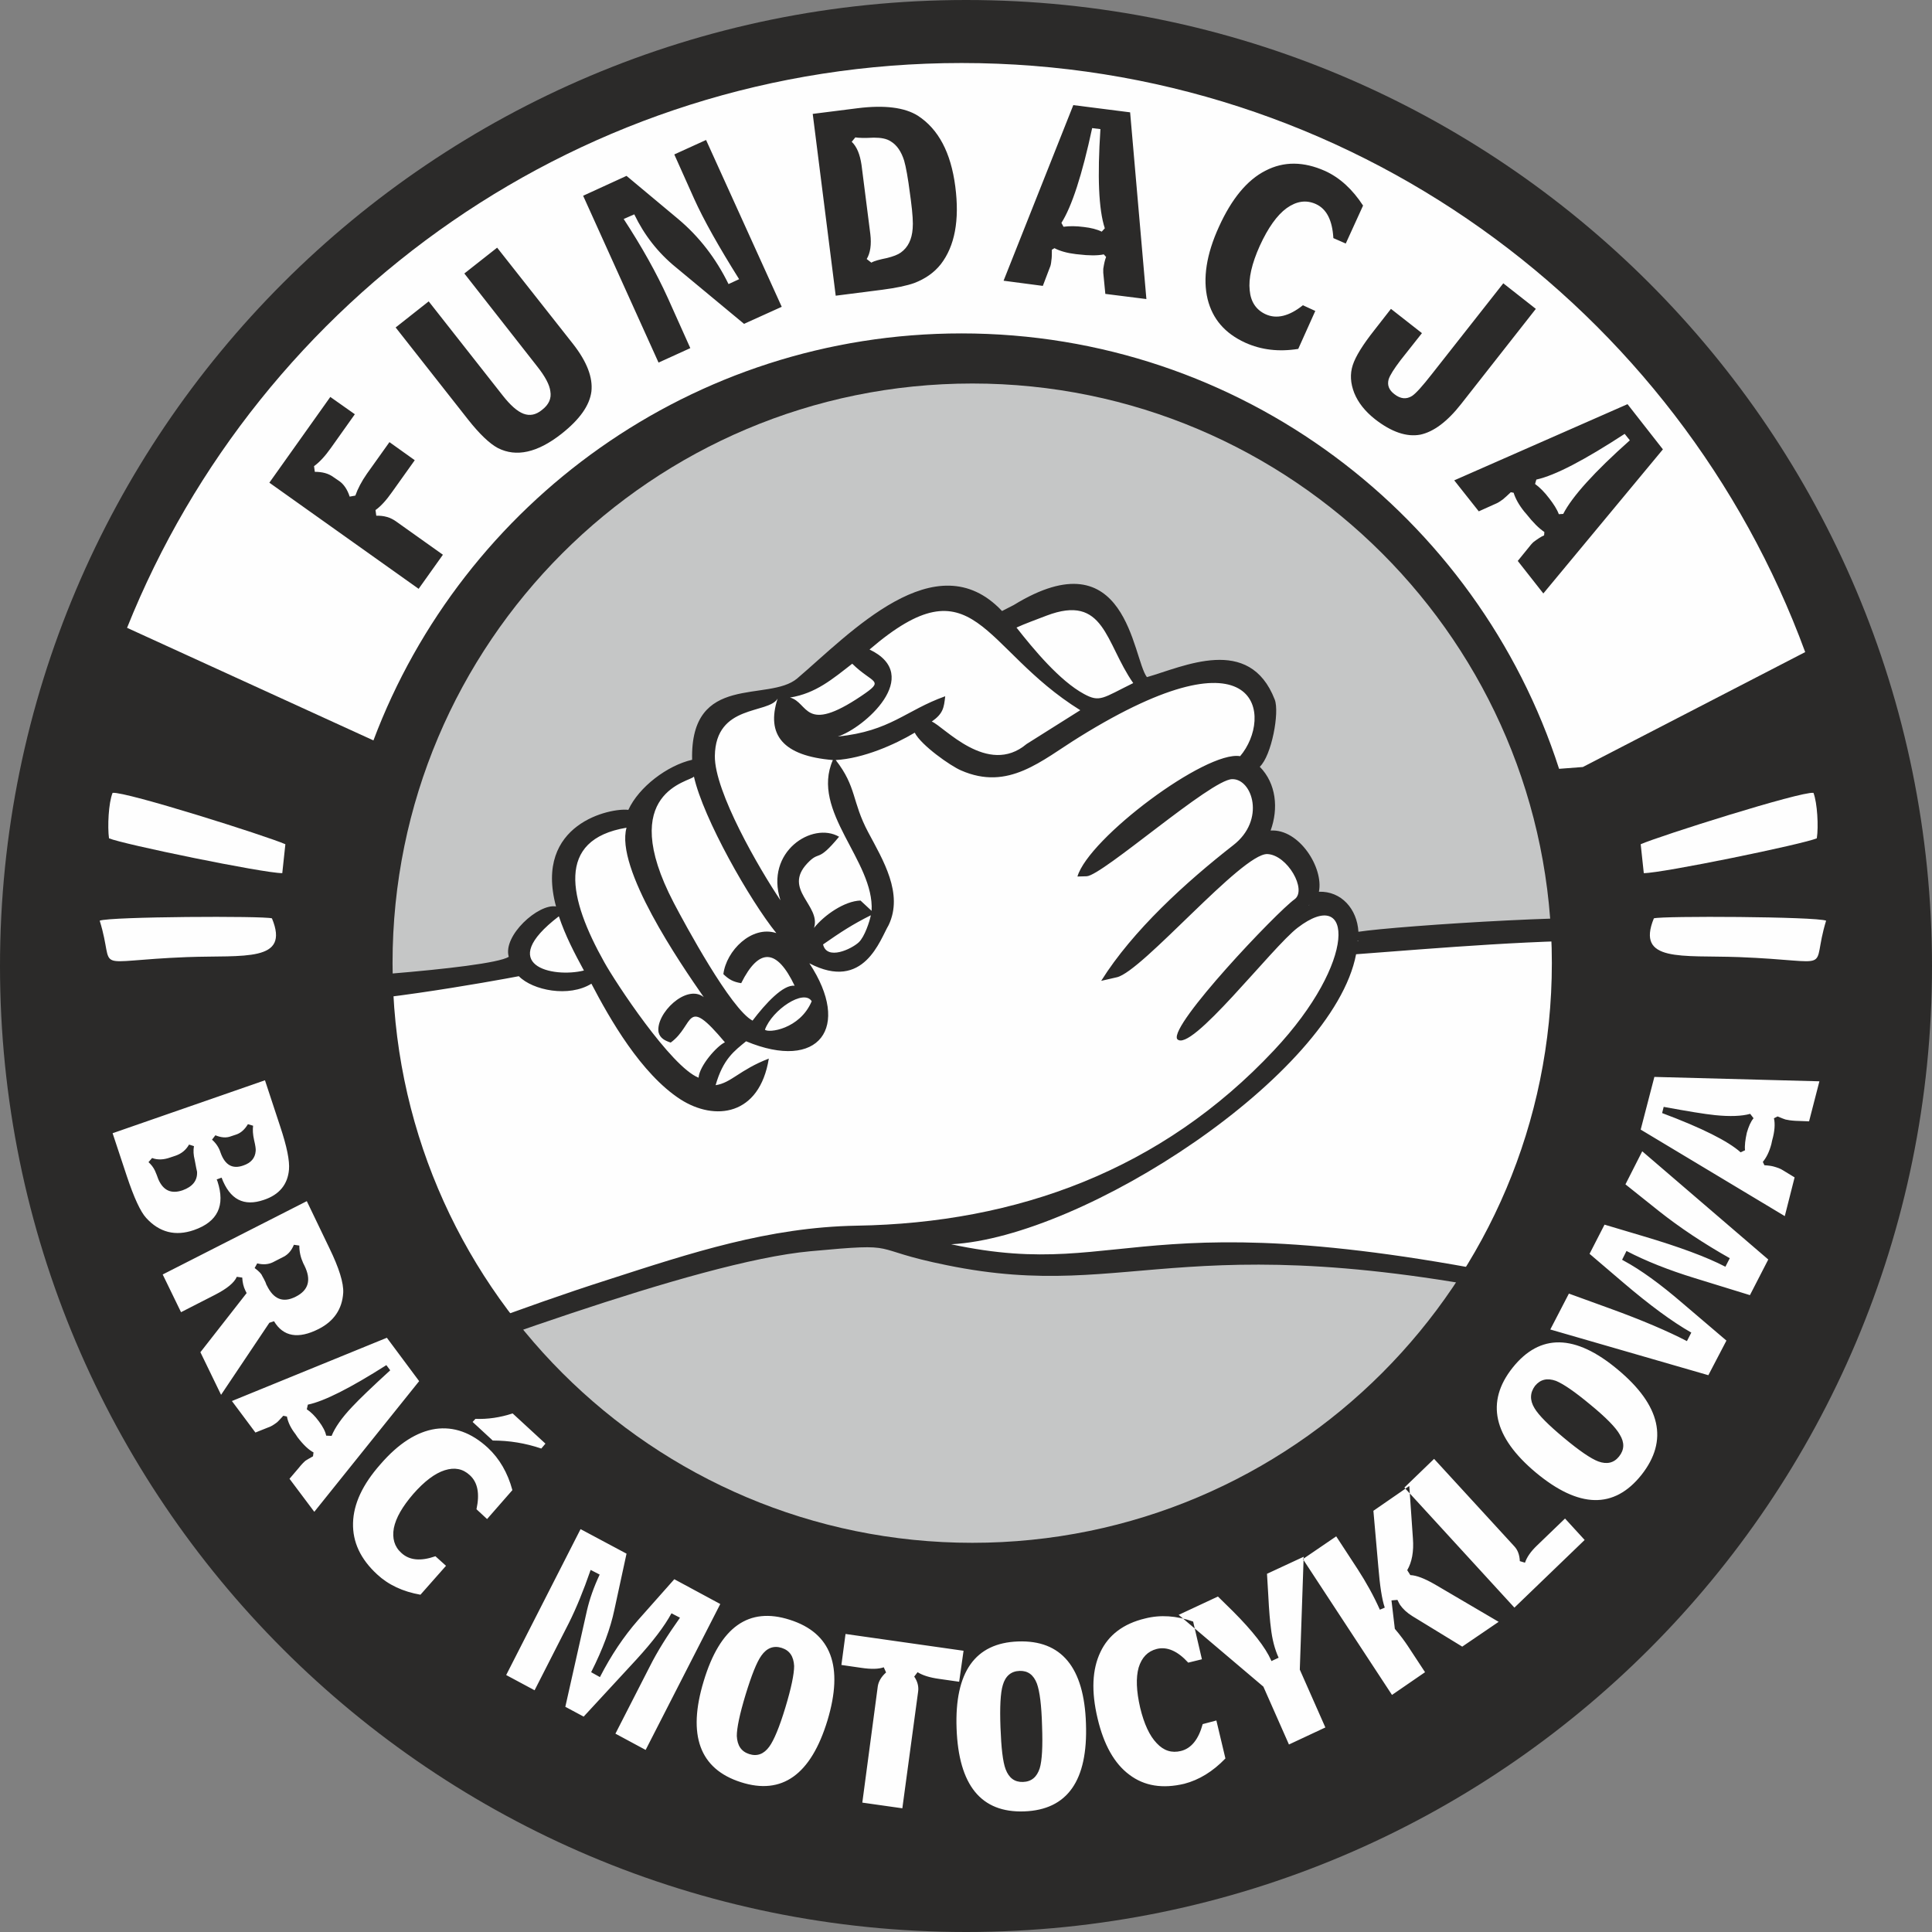
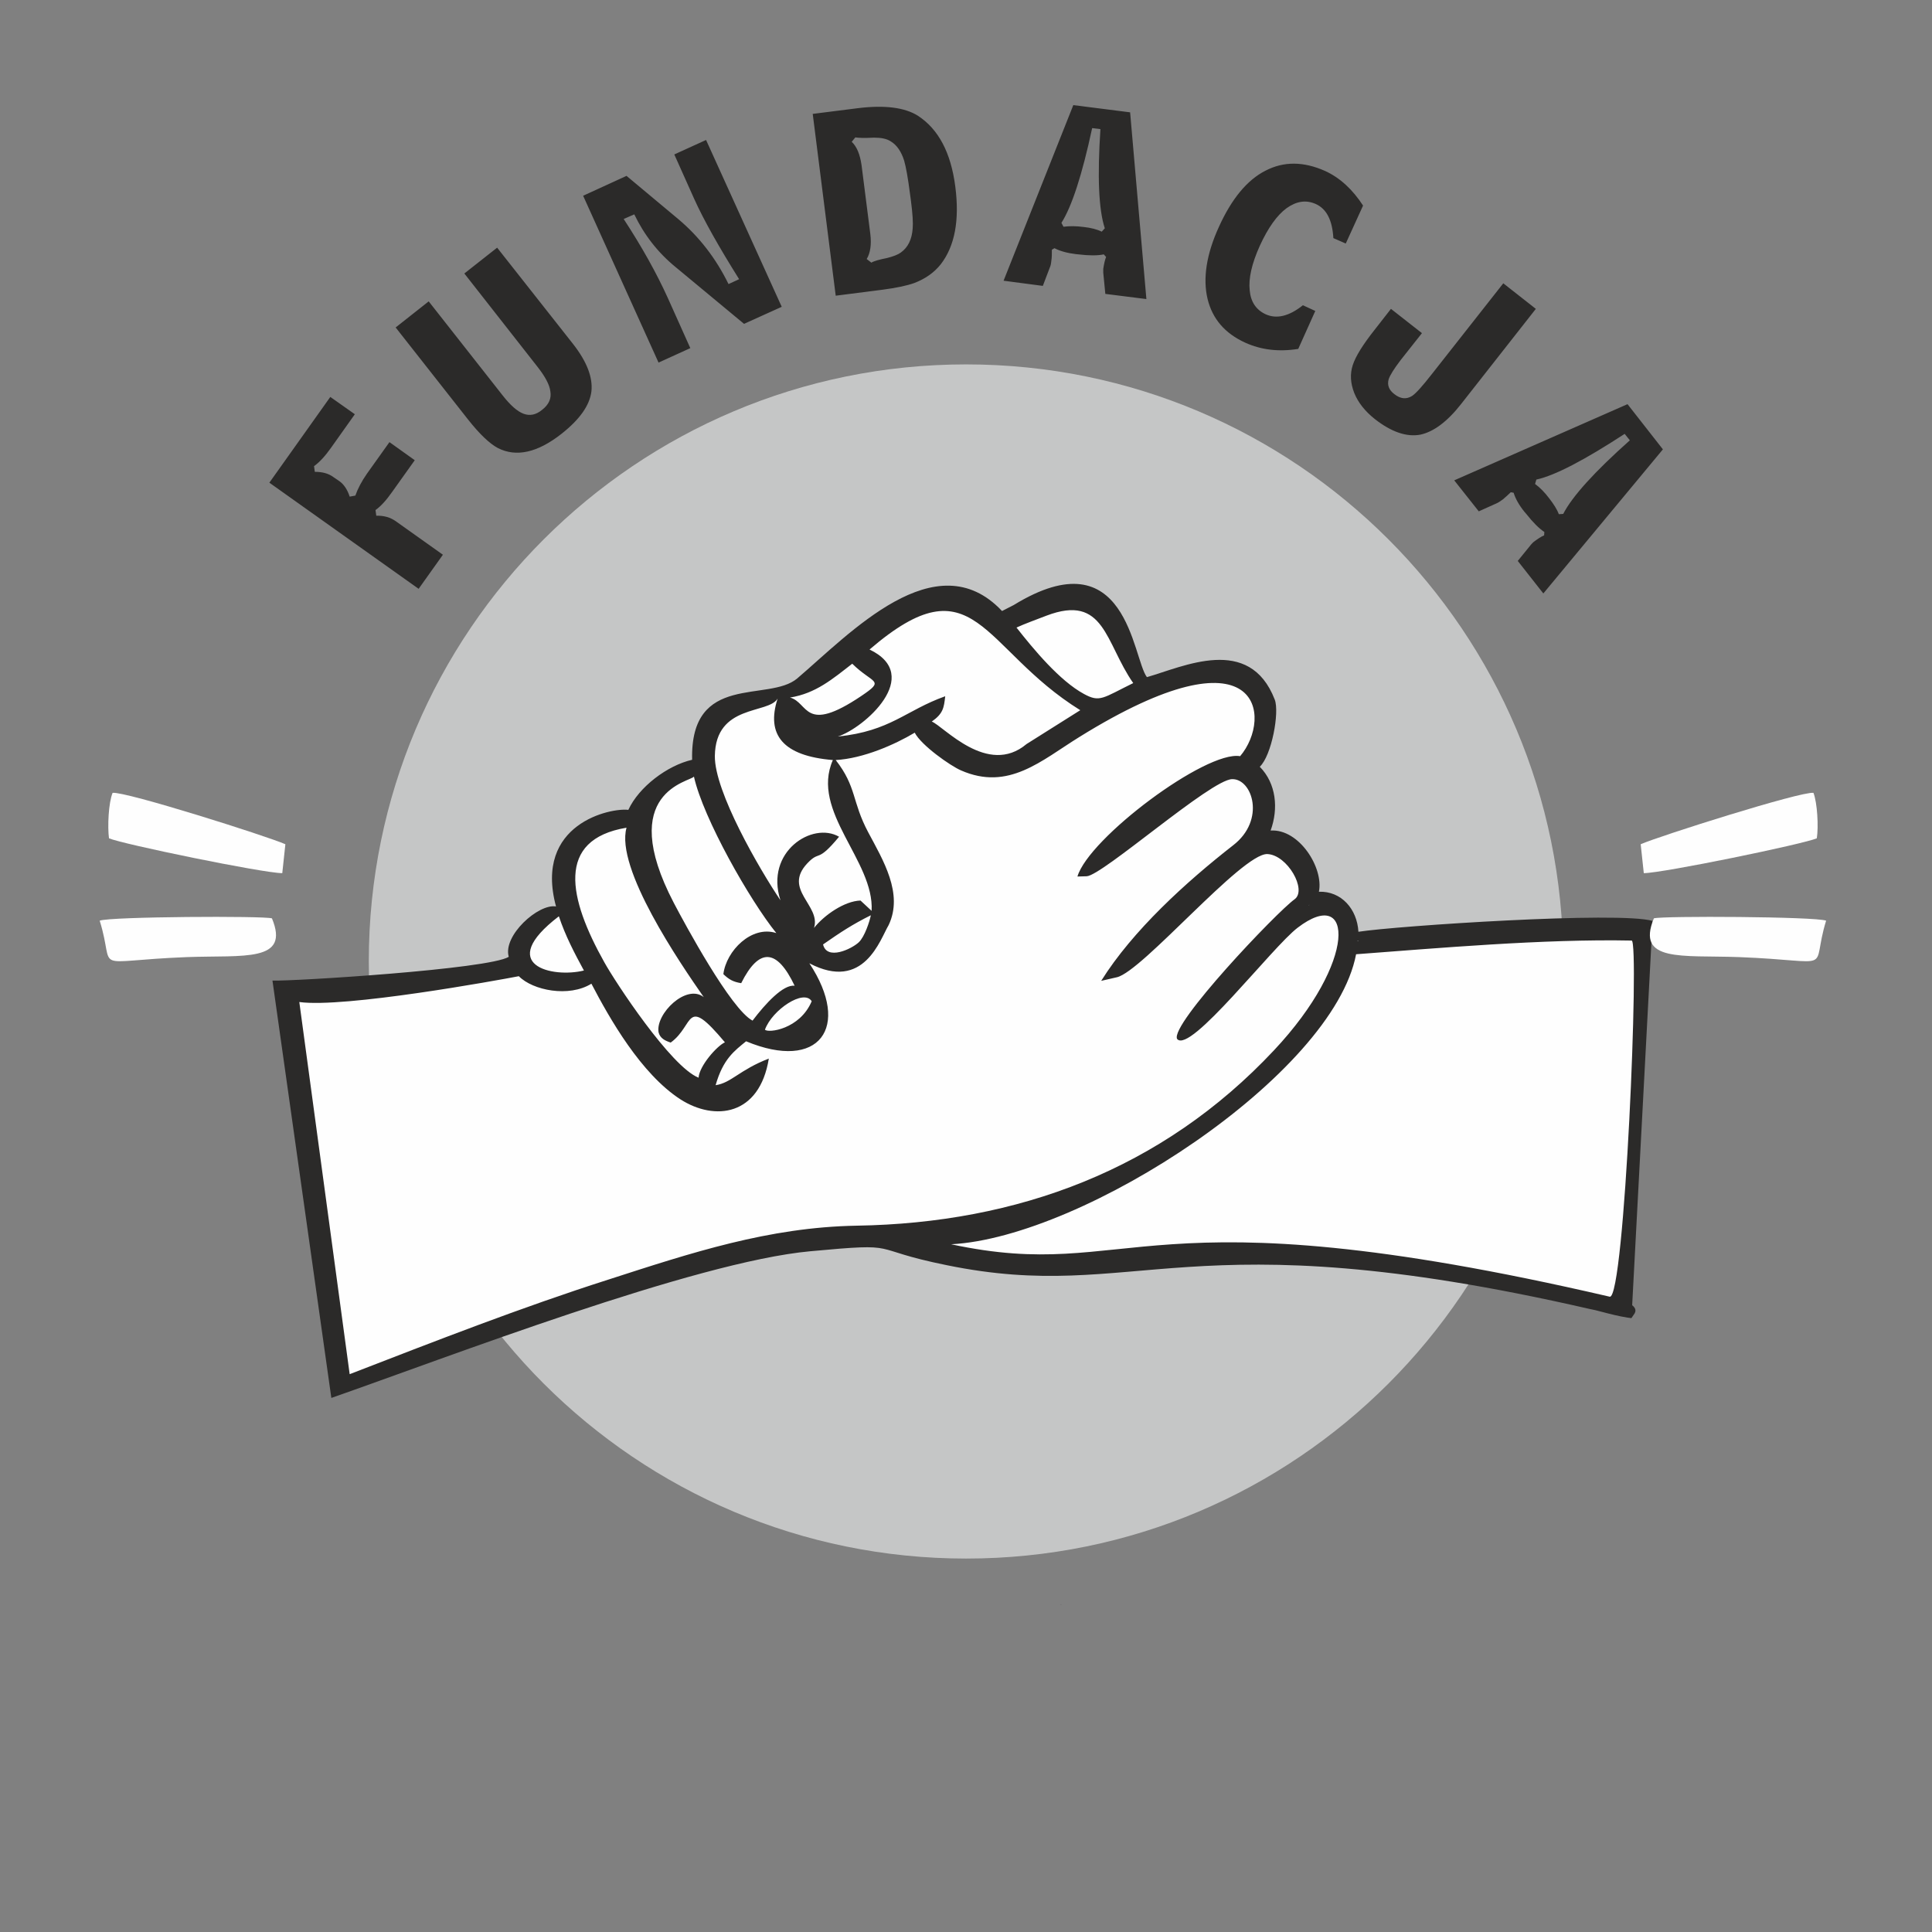
<svg xmlns="http://www.w3.org/2000/svg" xml:space="preserve" width="260px" height="260px" version="1.1" style="shape-rendering:geometricPrecision; text-rendering:geometricPrecision; image-rendering:optimizeQuality; fill-rule:evenodd; clip-rule:evenodd" viewBox="0 0 74.81 74.81">
  <rect x="0" y="0" width="74.81" height="74.81" fill="#808080" stroke="none" />
  <defs>
    <style type="text/css">
   
    .fil6 {fill:#FEFEFE}
    .fil0 {fill:#C5C6C6}
    .fil5 {fill:#2B2A29}
    .fil1 {fill:#FEFEFE;fill-rule:nonzero}
    .fil2 {fill:#2B2A29;fill-rule:nonzero}
    .fil3 {fill:black;fill-rule:nonzero}
    .fil4 {fill:white;fill-rule:nonzero}
   
  </style>
  </defs>
  <g id="Warstwa_x0020_1">
    <g id="_3080658515200">
      <path class="fil0" d="M37.41 14.11c12.77,0 23.12,10.35 23.12,23.12 0,12.77 -10.35,23.12 -23.12,23.12 -12.77,0 -23.13,-10.35 -23.13,-23.12 0,-12.77 10.36,-23.12 23.13,-23.12z" />
      <g>
        <path class="fil1" d="M62.07 50.54c0.26,0.07 0.54,0.14 0.79,0.18l0.79 -14.76c-0.68,-0.09 -2.2,-0.08 -3.9,-0.02 -2.87,0.11 -6.25,0.36 -7.12,0.5l-0.34 0.05 -0.02 -0.34c-0.02,-0.38 -0.16,-0.71 -0.39,-0.94 -0.21,-0.21 -0.49,-0.33 -0.82,-0.32l-0.4 0.01 0.08 -0.39c0.02,-0.08 0.03,-0.17 0.02,-0.27 -0.03,-0.34 -0.19,-0.74 -0.43,-1.06 -0.24,-0.32 -0.55,-0.57 -0.88,-0.64 -0.08,-0.02 -0.16,-0.02 -0.25,-0.02l-0.47 0.04 0.16 -0.46c0.14,-0.39 0.19,-0.81 0.12,-1.2 -0.06,-0.35 -0.21,-0.68 -0.47,-0.94l-0.22 -0.23 0.23 -0.22c0.17,-0.16 0.32,-0.59 0.42,-1.04 0.12,-0.51 0.16,-1.02 0.08,-1.22 -0.75,-1.93 -2.64,-1.31 -3.97,-0.87 -0.21,0.07 -0.41,0.14 -0.6,0.19l-0.21 0.06 -0.13 -0.17c-0.14,-0.19 -0.25,-0.52 -0.38,-0.93 -0.15,-0.48 -0.34,-1.09 -0.65,-1.59 -0.57,-0.92 -1.59,-1.5 -3.72,-0.19 -0.22,0.11 -0.45,0.23 -0.67,0.34l-0.16 -0.17c-2.07,-2.19 -4.84,0.28 -6.78,2 -0.25,0.22 -0.49,0.43 -0.73,0.64 -0.42,0.36 -1.03,0.45 -1.67,0.54 -1.1,0.16 -2.33,0.34 -2.29,2.36l0.01 0.26 -0.25 0.05c-0.44,0.11 -0.92,0.36 -1.34,0.69 -0.4,0.31 -0.73,0.69 -0.91,1.08l-0.09 0.21 -0.24 -0.03c-0.13,-0.02 -0.41,0 -0.74,0.09 -0.37,0.1 -0.8,0.29 -1.14,0.59l-0.01 0c-0.33,0.3 -0.6,0.71 -0.68,1.29 -0.06,0.38 -0.03,0.84 0.12,1.38l0.13 0.47 -0.49 -0.08c-0.05,-0.01 -0.12,0 -0.2,0.02 -0.25,0.07 -0.55,0.27 -0.8,0.53 -0.25,0.24 -0.44,0.53 -0.48,0.79l0 0c-0.02,0.08 -0.02,0.15 0,0.21l0.07 0.23 -0.2 0.13c-0.34,0.21 -1.68,0.4 -3.25,0.56 -2.12,0.21 -4.7,0.37 -5.71,0.4l2.18 15.42c0.7,-0.24 1.47,-0.52 2.31,-0.82 4.92,-1.78 12.2,-4.4 15.96,-4.75 2.52,-0.23 2.63,-0.19 3.45,0.06 0.37,0.12 0.9,0.29 1.92,0.49 2.9,0.6 4.95,0.42 7.32,0.21 3.66,-0.31 8.09,-0.7 17.55,1.48 0.14,0.03 0.3,0.07 0.47,0.11l0.02 0.01z" />
        <path class="fil2" d="M63.18 36.42c-3.41,-0.07 -7.58,0.3 -10.67,0.53 -0.89,4.67 -10.53,10.96 -15.68,11.23 7.12,1.53 7.23,-2.21 25.5,2.03 0.58,0.14 1.16,-13.8 0.85,-13.79zm0.02 14.12c0.14,0.11 0.17,0.23 0.06,0.37l-0.09 0.13 -0.15 -0.02c-0.32,-0.05 -0.68,-0.14 -1.02,-0.23 -0.15,-0.04 -0.3,-0.08 -0.47,-0.11 -15.64,-3.59 -17.45,-0.17 -24.87,-1.69 -3.17,-0.64 -1.62,-0.88 -5.28,-0.54 -4.48,0.41 -14.08,4.12 -18.55,5.68l-2.28 -16.16c0.79,0.03 8.38,-0.44 9.15,-0.92 -0.24,-0.82 1.15,-2.07 1.83,-1.95 -0.87,-3.22 2.14,-3.83 2.8,-3.74 0.41,-0.89 1.51,-1.72 2.47,-1.94 -0.08,-3.4 2.96,-2.21 4.07,-3.15 2.02,-1.72 5.37,-5.33 7.93,-2.61l0.45 -0.23c4.4,-2.7 4.6,2.06 5.16,2.79 1.41,-0.4 3.97,-1.66 4.95,0.87 0.19,0.49 -0.12,2.17 -0.58,2.6 0.64,0.65 0.73,1.62 0.42,2.47 1.11,-0.07 2.06,1.45 1.87,2.37 0.87,-0.03 1.48,0.67 1.53,1.55 1.48,-0.23 10.1,-0.8 11.39,-0.42l-0.79 14.88zm-34.31 -10.22c-0.45,0.37 -0.89,0.68 -1.18,1.7 0.61,-0.09 0.92,-0.59 2.06,-1.03 -0.36,2.22 -2.09,2.43 -3.42,1.58 -1.53,-0.99 -2.74,-3.12 -3.45,-4.48 -0.87,0.54 -2.27,0.26 -2.81,-0.29 -0.83,0.16 -6.75,1.24 -8.5,1l1.95 14.41c3.31,-1.28 6.66,-2.59 10.01,-3.66 3.22,-1.04 6.21,-2.03 9.62,-2.09 6.23,-0.1 11.83,-2.17 16.16,-6.79 3.25,-3.46 3.08,-6.4 0.92,-4.75 -0.99,0.75 -4.17,4.91 -4.67,4.31 -0.29,-0.55 3.86,-4.92 4.55,-5.41 0.49,-0.36 -0.28,-1.72 -1.06,-1.75 -0.99,-0.02 -4.83,4.54 -5.82,4.77l-0.61 0.14c1.22,-1.95 3.29,-3.83 5.11,-5.25 1.27,-0.98 0.74,-2.58 -0.04,-2.56 -0.82,0.01 -5.02,3.73 -5.63,3.76l-0.36 0.01c0.44,-1.49 4.98,-4.89 6.3,-4.66 1.27,-1.49 0.84,-5.13 -6.23,-0.74 -1.47,0.91 -2.74,2.1 -4.58,1.29 -0.4,-0.17 -1.54,-0.97 -1.79,-1.46 -0.77,0.46 -1.99,1 -3.06,1.06 0.82,1.05 0.62,1.6 1.26,2.8 0.57,1.07 1.37,2.37 0.79,3.59 -0.33,0.55 -0.95,2.59 -3.07,1.48 1.64,2.48 0.38,4.2 -2.45,3.02zm2.54 -1.55c-0.3,-0.49 -1.53,0.33 -1.81,1.1 0.12,0.14 1.35,-0.01 1.81,-1.1zm-7.17 -6.72c-2.76,0.46 -2.24,2.75 -0.86,5.21 0.42,0.76 2.58,4.05 3.65,4.47 0.03,-0.46 0.71,-1.23 1.02,-1.37 -1.56,-1.86 -1.16,-0.67 -2.1,0.01 -0.21,-0.07 -0.41,-0.16 -0.47,-0.4 -0.12,-0.72 1.08,-1.89 1.75,-1.36 -0.92,-1.32 -3.43,-4.99 -2.99,-6.56zm8.74 -6.35c-0.76,0.59 -1.41,1.15 -2.41,1.31 0.73,0.19 0.53,1.44 2.76,-0.06 0.95,-0.64 0.45,-0.46 -0.35,-1.25zm-5.32 3.57c-0.02,1.38 1.73,4.39 2.54,5.59 -0.61,-1.88 1.24,-3.06 2.27,-2.46 -0.87,1.05 -0.73,0.5 -1.23,1.03 -0.96,1.02 0.54,1.63 0.26,2.5 0.4,-0.5 1.18,-1.04 1.8,-1.06l0.43 0.4c0.11,-1.94 -2.38,-3.85 -1.5,-5.84 -1.94,-0.16 -2.59,-0.98 -2.14,-2.38 -0.35,0.61 -2.4,0.2 -2.43,2.22zm8.92 -2.31c-0.05,0.45 -0.08,0.67 -0.52,0.98 0.46,0.18 2.16,2.14 3.67,0.87l2.08 -1.31c-3.85,-2.39 -4.07,-5.86 -8.16,-2.35 2.11,1.01 -0.22,3.05 -1.23,3.37 2.05,-0.21 2.62,-1.01 4.16,-1.56zm-13.99 10.62c-0.37,-0.68 -0.72,-1.35 -0.97,-2.1 -2.48,1.9 -0.24,2.4 0.97,2.1zm10.64 -1.09c0.23,-0.21 0.43,-0.83 0.47,-1.05 -0.72,0.36 -1.16,0.65 -1.85,1.13 0.15,0.63 1.1,0.18 1.38,-0.08zm-6.38 -6.42c-0.12,0.2 -3.04,0.56 -0.78,4.89 0.43,0.82 2.21,4.12 3.05,4.56 0.5,-0.66 1.19,-1.41 1.63,-1.35 -0.68,-1.43 -1.37,-1.5 -2.07,-0.1 -0.31,-0.05 -0.47,-0.14 -0.69,-0.35 0.11,-0.9 1.09,-1.9 2.05,-1.59 -1.02,-1.26 -2.83,-4.44 -3.19,-6.06zm4.84 6.02l0 0zm8.81 -12.25c-0.31,0.12 -0.86,0.32 -1.16,0.46 0.66,0.84 1.67,2.06 2.61,2.57 0.62,0.34 0.73,0.16 1.91,-0.42 -1.09,-1.56 -1.1,-3.47 -3.36,-2.61z" />
        <line class="fil3" x1="64.83" y1="54.32" x2="64.83" y2="54.32" />
        <path class="fil3" d="M41.06 62.13c0.02,0 0.03,0.01 0.04,0.02l0.01 0c-0.01,0 -0.07,-0.03 -0.05,-0.02z" />
        <path class="fil4" d="M31.71 36.09c-0.01,0 -0.01,0.01 0,0l0 0z" />
-         <path class="fil4" d="M26.88 38.75l0.01 0c-0.02,0 -0.04,0.01 -0.01,0l0 0z" />
        <polygon class="fil4" points="30.86,37.65 30.86,37.65 " />
        <path class="fil4" d="M32.67 29.85c0.01,0.01 0.02,0.01 0.04,0.02l0 0c0,0 -0.06,-0.03 -0.04,-0.02z" />
        <path class="fil4" d="M21.54 35.62c0,0 0.01,-0.01 0.02,-0.01l-0.01 0 -0.01 0.01z" />
        <path class="fil4" d="M52.56 36.43l0.05 0c-0.02,-0.01 -0.04,-0.02 -0.05,0z" />
-         <path class="fil4" d="M45.92 39.66l-0.01 -0.01 -0.01 0c0.01,0 0.02,0.02 0.02,0.01z" />
        <polygon class="fil4" points="50.7,35.04 50.69,35.04 50.67,35.06 " />
      </g>
-       <path class="fil5" d="M37.41 0c20.66,0 37.4,16.75 37.4,37.41 0,20.66 -16.74,37.4 -37.4,37.4 -20.66,0 -37.41,-16.74 -37.41,-37.4 0,-20.66 16.75,-37.41 37.41,-37.41zm0.24 14.85c12.39,0 22.44,10.05 22.44,22.44 0,12.4 -10.05,22.45 -22.44,22.45 -12.4,0 -22.45,-10.05 -22.45,-22.45 0,-12.39 10.05,-22.44 22.45,-22.44z" />
-       <path class="fil6" d="M37.23 2.44c15,0 27.78,9.5 32.67,22.81l-8.61 4.45 -0.92 0.07c-3.15,-9.78 -12.32,-16.86 -23.14,-16.86 -10.42,0 -19.31,6.56 -22.77,15.76l-9.54 -4.36c5.13,-12.81 17.66,-21.87 32.31,-21.87z" />
      <path class="fil2" d="M13.74 16.04l-0.93 1.31c-0.22,0.31 -0.44,0.55 -0.65,0.7l0.03 0.22c0.29,0 0.53,0.06 0.73,0.21l0.22 0.15c0.17,0.12 0.31,0.32 0.4,0.6l0.22 -0.04c0.09,-0.26 0.24,-0.55 0.45,-0.85l0.87 -1.22 0.98 0.7 -0.87 1.22c-0.23,0.33 -0.45,0.57 -0.65,0.71l0.03 0.22c0.29,-0.01 0.55,0.06 0.78,0.23l1.8 1.28 -0.94 1.32 -5.78 -4.11 2.36 -3.32 0.95 0.67zm8.45 -2.72c0.54,0.69 0.77,1.3 0.71,1.84 -0.07,0.54 -0.45,1.08 -1.16,1.64 -0.93,0.73 -1.75,0.91 -2.46,0.55 -0.32,-0.17 -0.71,-0.54 -1.16,-1.11l-2.8 -3.56 1.28 -1.01 2.87 3.65c0.29,0.37 0.56,0.61 0.8,0.7 0.24,0.09 0.48,0.05 0.72,-0.15 0.26,-0.2 0.37,-0.44 0.32,-0.72 -0.03,-0.25 -0.2,-0.57 -0.5,-0.95l-2.83 -3.61 1.27 -1 2.94 3.73zm8.08 -1.44l-1.46 0.66 -2.64 -2.19c-0.7,-0.57 -1.23,-1.26 -1.61,-2.05l-0.41 0.18c0.7,1.07 1.27,2.09 1.71,3.06l0.87 1.94 -1.23 0.56 -2.92 -6.46 1.68 -0.77 2 1.67c0.81,0.68 1.46,1.52 1.95,2.52l0.41 -0.19c-0.79,-1.26 -1.37,-2.29 -1.74,-3.11l-0.77 -1.72 1.23 -0.56 2.93 6.46zm6.72 -4.66c0.17,1.31 -0.02,2.31 -0.56,3.01 -0.26,0.33 -0.61,0.57 -1.03,0.73 -0.28,0.1 -0.7,0.19 -1.24,0.26l-1.8 0.23 -0.89 -7.04 1.74 -0.22c1.04,-0.13 1.82,-0.03 2.33,0.29 0.8,0.52 1.28,1.43 1.45,2.74zm-1.72 0.53l-0.03 -0.22c-0.08,-0.63 -0.16,-1.07 -0.23,-1.31 -0.11,-0.35 -0.28,-0.6 -0.51,-0.74 -0.16,-0.11 -0.38,-0.15 -0.66,-0.15 -0.37,0.02 -0.61,0.01 -0.72,-0.01l-0.14 0.17c0.2,0.19 0.32,0.49 0.38,0.9l0.34 2.67c0.05,0.41 0,0.74 -0.14,0.97l0.18 0.14c0.12,-0.07 0.32,-0.12 0.61,-0.18 0.24,-0.06 0.42,-0.13 0.53,-0.21 0.28,-0.2 0.43,-0.51 0.46,-0.93 0.02,-0.21 0,-0.57 -0.07,-1.1zm9.12 3.83l-1.59 -0.2 -0.08 -0.82c0,-0.06 0,-0.1 0,-0.15 0.03,-0.19 0.06,-0.34 0.11,-0.46l-0.09 -0.1c-0.24,0.05 -0.57,0.05 -0.98,0l-0.1 -0.01c-0.34,-0.04 -0.62,-0.12 -0.83,-0.23l-0.1 0.06c0,0.17 0,0.31 -0.02,0.42 -0.01,0.12 -0.03,0.21 -0.06,0.27l-0.27 0.71 -1.52 -0.2 2.7 -6.8 2.2 0.28 0.63 7.23zm-1.61 -2.74c-0.24,-0.73 -0.29,-2.01 -0.17,-3.84l-0.32 -0.04c-0.39,1.82 -0.79,3.04 -1.19,3.67l0.08 0.15c0.23,-0.03 0.49,-0.03 0.79,0.01 0.27,0.03 0.51,0.09 0.69,0.18l0.12 -0.13zm7.49 4.67c-0.75,0.12 -1.43,0.04 -2.05,-0.24 -0.79,-0.36 -1.27,-0.92 -1.46,-1.69 -0.19,-0.79 -0.05,-1.73 0.44,-2.8 0.49,-1.08 1.09,-1.81 1.8,-2.17 0.71,-0.37 1.48,-0.36 2.31,0.01 0.57,0.26 1.06,0.71 1.47,1.34l-0.67 1.47 -0.48 -0.21c-0.04,-0.69 -0.26,-1.13 -0.68,-1.32 -0.38,-0.17 -0.75,-0.11 -1.13,0.16 -0.37,0.27 -0.72,0.76 -1.04,1.46 -0.31,0.69 -0.44,1.26 -0.39,1.72 0.04,0.45 0.25,0.76 0.62,0.93 0.42,0.19 0.9,0.08 1.44,-0.35l0.48 0.22 -0.66 1.47zm6.31 2.13c-0.54,0.69 -1.07,1.08 -1.58,1.19 -0.53,0.1 -1.12,-0.1 -1.76,-0.6 -0.38,-0.3 -0.65,-0.64 -0.8,-1.01 -0.15,-0.38 -0.17,-0.74 -0.06,-1.08 0.11,-0.34 0.39,-0.79 0.84,-1.36l0.64 -0.82 1.2 0.94 -0.83 1.05c-0.25,0.33 -0.41,0.58 -0.46,0.74 -0.06,0.22 0.01,0.41 0.22,0.57 0.24,0.19 0.47,0.21 0.69,0.07 0.15,-0.1 0.4,-0.38 0.76,-0.84l2.77 -3.52 1.26 0.99 -2.89 3.68zm3.18 7.34l-0.99 -1.26 0.52 -0.64c0.03,-0.04 0.07,-0.07 0.1,-0.1 0.15,-0.11 0.28,-0.2 0.4,-0.25l0.01 -0.13c-0.21,-0.14 -0.44,-0.37 -0.7,-0.7l-0.07 -0.08c-0.21,-0.26 -0.35,-0.51 -0.42,-0.74l-0.11 -0.02c-0.12,0.12 -0.23,0.21 -0.31,0.28 -0.1,0.07 -0.17,0.12 -0.24,0.15l-0.69 0.31 -0.95 -1.2 6.71 -2.95 1.37 1.75 -4.63 5.58zm0.77 -3.08c0.35,-0.68 1.21,-1.63 2.58,-2.85l-0.2 -0.25c-1.55,1.01 -2.69,1.61 -3.42,1.77l-0.05 0.17c0.18,0.13 0.37,0.32 0.55,0.56 0.17,0.22 0.3,0.42 0.37,0.61l0.17 -0.01z" />
      <g>
-         <path class="fil6" d="M7.51 47.63c-0.72,0.25 -1.34,0.09 -1.85,-0.47 -0.22,-0.24 -0.47,-0.78 -0.75,-1.62l-0.55 -1.66 5.9 -2.05 0.59 1.79c0.26,0.78 0.37,1.33 0.34,1.67 -0.05,0.57 -0.37,0.97 -0.97,1.17 -0.78,0.27 -1.32,-0.01 -1.64,-0.86l-0.19 0.07 0.03 0.07c0.31,0.94 0.01,1.57 -0.91,1.89zm1.91 -2.5c0.3,-0.1 0.46,-0.29 0.48,-0.56 0.01,-0.07 -0.01,-0.21 -0.06,-0.42 -0.05,-0.22 -0.06,-0.4 -0.04,-0.56l-0.2 -0.06c-0.12,0.2 -0.27,0.34 -0.45,0.4l-0.21 0.07c-0.18,0.07 -0.38,0.05 -0.6,-0.04l-0.13 0.17c0.16,0.14 0.27,0.31 0.33,0.5 0.17,0.48 0.46,0.65 0.88,0.5zm-2.35 0.96c0.39,-0.14 0.58,-0.38 0.56,-0.72 -0.01,-0.03 -0.04,-0.18 -0.09,-0.45 -0.05,-0.2 -0.06,-0.37 -0.03,-0.54l-0.19 -0.06c-0.12,0.21 -0.29,0.35 -0.52,0.43l-0.21 0.07c-0.25,0.09 -0.49,0.1 -0.7,0.02l-0.14 0.16c0.1,0.09 0.19,0.2 0.25,0.33 0.05,0.11 0.09,0.22 0.13,0.33 0.19,0.44 0.5,0.58 0.94,0.43zm1.49 7.92l-0.8 -1.65 1.79 -2.29 -0.05 -0.1c-0.07,-0.14 -0.11,-0.31 -0.12,-0.5l-0.21 -0.03c-0.1,0.23 -0.38,0.46 -0.85,0.7l-1.31 0.67 -0.71 -1.46 5.58 -2.84 0.87 1.81c0.38,0.78 0.56,1.36 0.54,1.74 -0.04,0.63 -0.36,1.1 -0.95,1.4 -0.79,0.4 -1.37,0.3 -1.73,-0.3l-0.18 0.06 -1.87 2.79zm2.89 -3.8c0.5,-0.25 0.61,-0.65 0.34,-1.2l-0.05 -0.1c-0.1,-0.22 -0.15,-0.44 -0.15,-0.68l-0.21 -0.03c-0.09,0.22 -0.22,0.37 -0.39,0.46l-0.43 0.22c-0.17,0.08 -0.37,0.1 -0.6,0.04l-0.1 0.18c0.16,0.12 0.26,0.22 0.29,0.3 0.05,0.08 0.09,0.17 0.13,0.25 0.03,0.09 0.05,0.13 0.05,0.12 0.26,0.54 0.63,0.69 1.12,0.44zm0.72 8.33l-0.96 -1.28 0.35 -0.41c0.11,-0.14 0.2,-0.23 0.27,-0.29 0.03,-0.02 0.13,-0.08 0.29,-0.17l0.02 -0.15c-0.19,-0.1 -0.4,-0.3 -0.62,-0.59l-0.08 -0.12c-0.18,-0.23 -0.29,-0.46 -0.33,-0.68l-0.14 -0.03c-0.12,0.13 -0.2,0.22 -0.25,0.26 -0.12,0.09 -0.23,0.16 -0.33,0.19l-0.5 0.2 -0.91 -1.22 6 -2.45 1.25 1.68 -4.06 5.06zm0.67 -2.94c0.13,-0.32 0.39,-0.7 0.8,-1.13 0.28,-0.3 0.77,-0.77 1.47,-1.41l-0.15 -0.2c-1.4,0.89 -2.41,1.4 -3.04,1.53l-0.04 0.18c0.15,0.1 0.31,0.25 0.47,0.47 0.15,0.2 0.25,0.39 0.28,0.55l0.21 0.01zm8.12 0.49c-0.62,-0.21 -1.24,-0.31 -1.88,-0.31l-0.78 -0.72 0.11 -0.12c0.47,0.02 0.95,-0.05 1.44,-0.21l1.27 1.17 -0.16 0.19zm-4.68 5.66c-0.68,-0.12 -1.24,-0.38 -1.68,-0.79 -0.64,-0.59 -0.95,-1.25 -0.93,-1.99 0.02,-0.74 0.37,-1.49 1.06,-2.27 0.7,-0.81 1.41,-1.26 2.13,-1.37 0.71,-0.1 1.39,0.14 2.03,0.73 0.45,0.42 0.77,0.97 0.95,1.64l-0.98 1.12 -0.41 -0.38c0.13,-0.6 0.05,-1.04 -0.26,-1.32 -0.27,-0.25 -0.59,-0.31 -0.97,-0.19 -0.38,0.12 -0.79,0.43 -1.22,0.92 -0.42,0.49 -0.67,0.92 -0.75,1.32 -0.07,0.39 0.02,0.72 0.29,0.96 0.31,0.29 0.75,0.33 1.32,0.13l0.41 0.37 -0.99 1.12zm8.72 6.01l-1.17 -0.63 1.33 -2.6c0.29,-0.58 0.68,-1.2 1.17,-1.89l-0.33 -0.17c-0.27,0.5 -0.72,1.09 -1.35,1.78l-2.05 2.22 -0.71 -0.38 0.84 -3.74c0.1,-0.43 0.26,-0.89 0.49,-1.38l-0.35 -0.18c-0.28,0.81 -0.56,1.49 -0.84,2.05l-1.33 2.61 -1.1 -0.59 2.88 -5.65 1.78 0.95 -0.47 2.17c-0.15,0.72 -0.45,1.53 -0.9,2.42l0.34 0.19c0.43,-0.84 0.92,-1.57 1.47,-2.2l1.41 -1.59 1.78 0.96 -2.89 5.65zm7.04 -1.14c-0.64,2.1 -1.76,2.9 -3.35,2.39 -1.6,-0.51 -2.08,-1.82 -1.44,-3.92 0.63,-2.09 1.74,-2.88 3.33,-2.37 1.61,0.51 2.09,1.81 1.46,3.9zm-1.63 -0.5c0.23,-0.76 0.34,-1.3 0.34,-1.61 -0.02,-0.37 -0.17,-0.6 -0.48,-0.7 -0.31,-0.1 -0.58,0 -0.79,0.3 -0.18,0.25 -0.38,0.76 -0.61,1.51 -0.23,0.76 -0.34,1.29 -0.34,1.6 0.02,0.37 0.17,0.6 0.48,0.7 0.31,0.1 0.57,0 0.78,-0.29 0.18,-0.25 0.39,-0.75 0.62,-1.51zm6.73 -1l-0.77 -0.11c-0.37,-0.05 -0.65,-0.14 -0.84,-0.26l-0.13 0.17c0.13,0.19 0.18,0.39 0.15,0.59l-0.61 4.51 -1.55 -0.22 0.6 -4.51c0.03,-0.18 0.13,-0.36 0.32,-0.53l-0.09 -0.2c-0.19,0.07 -0.48,0.08 -0.88,0.02l-0.76 -0.11 0.16 -1.2 4.57 0.65 -0.17 1.2zm4.91 1.62c0.08,2.21 -0.72,3.34 -2.39,3.4 -1.67,0.06 -2.54,-1.01 -2.62,-3.21 -0.08,-2.19 0.72,-3.31 2.38,-3.37 1.68,-0.06 2.56,1 2.63,3.18zm-1.7 0.09c-0.02,-0.79 -0.09,-1.34 -0.2,-1.64 -0.13,-0.34 -0.35,-0.5 -0.67,-0.49 -0.33,0.01 -0.55,0.2 -0.65,0.55 -0.09,0.3 -0.12,0.84 -0.09,1.64 0.03,0.79 0.09,1.33 0.2,1.62 0.13,0.34 0.35,0.5 0.67,0.49 0.33,-0.01 0.54,-0.19 0.65,-0.53 0.09,-0.3 0.12,-0.85 0.09,-1.64zm7.1 1.26c-0.49,0.51 -1.02,0.83 -1.59,0.98 -0.84,0.2 -1.55,0.09 -2.13,-0.35 -0.58,-0.43 -0.99,-1.16 -1.23,-2.18 -0.25,-1.05 -0.21,-1.9 0.11,-2.57 0.31,-0.66 0.89,-1.1 1.73,-1.3 0.59,-0.15 1.21,-0.11 1.86,0.12l0.34 1.46 -0.53 0.13c-0.41,-0.45 -0.82,-0.63 -1.22,-0.53 -0.35,0.09 -0.58,0.33 -0.7,0.72 -0.11,0.39 -0.09,0.91 0.06,1.56 0.15,0.62 0.36,1.08 0.64,1.37 0.27,0.29 0.58,0.39 0.94,0.3 0.4,-0.1 0.68,-0.45 0.84,-1.04l0.53 -0.14 0.35 1.47zm3.03 -7.81l-0.15 4.37 0.99 2.24 -1.41 0.66 -0.99 -2.24 -3.28 -2.78 1.52 -0.71 0.58 0.57c0.76,0.76 1.26,1.4 1.48,1.9l0.01 0.03 0.28 -0.13c-0.15,-0.33 -0.25,-0.71 -0.3,-1.16 -0.03,-0.22 -0.07,-0.64 -0.1,-1.25l-0.05 -0.84 1.42 -0.66zm7.55 2.52l-1.41 0.96 -1.93 -1.18c-0.21,-0.13 -0.37,-0.28 -0.48,-0.44 -0.02,-0.04 -0.06,-0.1 -0.1,-0.19l-0.23 0.02 0.13 1.1c0.22,0.26 0.38,0.48 0.5,0.66l0.67 1.02 -1.28 0.88 -3.45 -5.26 1.29 -0.88 0.83 1.27c0.33,0.51 0.62,1.03 0.86,1.57l0.19 -0.08c-0.11,-0.32 -0.19,-0.85 -0.25,-1.59l-0.19 -2.16 1.39 -0.96 0.14 2.03c0.04,0.51 -0.04,0.92 -0.22,1.23l0.12 0.19c0.24,0.01 0.55,0.13 0.95,0.36l2.47 1.45zm3.33 -3.17l-2.72 2.62 -4.26 -4.65 1.15 -1.11 3.11 3.39c0.13,0.14 0.2,0.33 0.21,0.57l0.2 0.06c0.07,-0.21 0.22,-0.43 0.46,-0.66l1.09 -1.05 0.76 0.83zm1.28 -6.6c1.67,1.39 1.97,2.75 0.92,4.08 -1.06,1.33 -2.42,1.3 -4.09,-0.09 -1.65,-1.38 -1.95,-2.74 -0.9,-4.06 1.06,-1.33 2.42,-1.31 4.07,0.07zm-1.06 1.36c-0.6,-0.5 -1.04,-0.8 -1.33,-0.92 -0.34,-0.12 -0.6,-0.06 -0.81,0.19 -0.2,0.27 -0.21,0.56 -0.02,0.87 0.16,0.27 0.54,0.65 1.14,1.15 0.6,0.5 1.04,0.8 1.33,0.91 0.33,0.12 0.6,0.06 0.8,-0.19 0.21,-0.26 0.22,-0.54 0.03,-0.85 -0.15,-0.27 -0.53,-0.66 -1.14,-1.16zm2.01 -9.81l4.88 4.19 -0.71 1.38 -2.14 -0.66c-1.01,-0.31 -1.89,-0.66 -2.64,-1.05l-0.17 0.34 0.07 0.04c0.65,0.35 1.41,0.9 2.28,1.65l1.69 1.44 -0.7 1.34 -6.12 -1.77 0.72 -1.39 1.57 0.57c1.27,0.46 2.27,0.89 3,1.27l0.17 -0.33c-0.74,-0.42 -1.62,-1.07 -2.64,-1.94l-1.3 -1.11 0.58 -1.13 1.51 0.45c1.38,0.41 2.44,0.8 3.17,1.18l0.17 -0.33c-1.01,-0.57 -1.93,-1.18 -2.75,-1.83l-1.29 -1.03 0.65 -1.28zm6.86 -2.71l-0.4 1.55 -0.53 -0.02c-0.17,-0.01 -0.3,-0.03 -0.38,-0.05 -0.04,-0.01 -0.14,-0.05 -0.31,-0.12l-0.14 0.07c0.05,0.22 0.03,0.51 -0.07,0.86l-0.03 0.14c-0.08,0.3 -0.19,0.52 -0.33,0.69l0.06 0.13c0.17,0.01 0.29,0.03 0.36,0.05 0.14,0.04 0.26,0.08 0.35,0.14l0.46 0.28 -0.38 1.5 -5.58 -3.35 0.53 -2.04 6.39 0.17zm-2.68 1.26c-0.32,0.09 -0.78,0.11 -1.36,0.05 -0.4,-0.04 -1.06,-0.15 -1.99,-0.32l-0.06 0.24c1.55,0.58 2.56,1.09 3.04,1.52l0.17 -0.08c-0.02,-0.18 0.01,-0.41 0.07,-0.68 0.07,-0.24 0.15,-0.43 0.26,-0.56l-0.13 -0.17z" />
        <path class="fil6" d="M64.04 35.56c-0.7,1.71 1.08,1.42 3.29,1.5 3.86,0.15 2.75,0.64 3.38,-1.41 -0.39,-0.16 -6.36,-0.19 -6.67,-0.09zm6.31 -3.1c0.07,-0.45 0.02,-1.37 -0.13,-1.76 -0.5,-0.06 -5.96,1.67 -6.69,1.99l0.12 1.12c0.72,0 6.21,-1.13 6.7,-1.35zm-59.82 3.1c0.71,1.71 -1.08,1.42 -3.28,1.5 -3.87,0.15 -2.75,0.64 -3.39,-1.41 0.39,-0.16 6.37,-0.19 6.67,-0.09zm-6.31 -3.1c-0.06,-0.45 -0.02,-1.37 0.14,-1.76 0.5,-0.06 5.96,1.67 6.69,1.99l-0.12 1.12c-0.73,0 -6.22,-1.13 -6.71,-1.35z" />
      </g>
    </g>
  </g>
</svg>